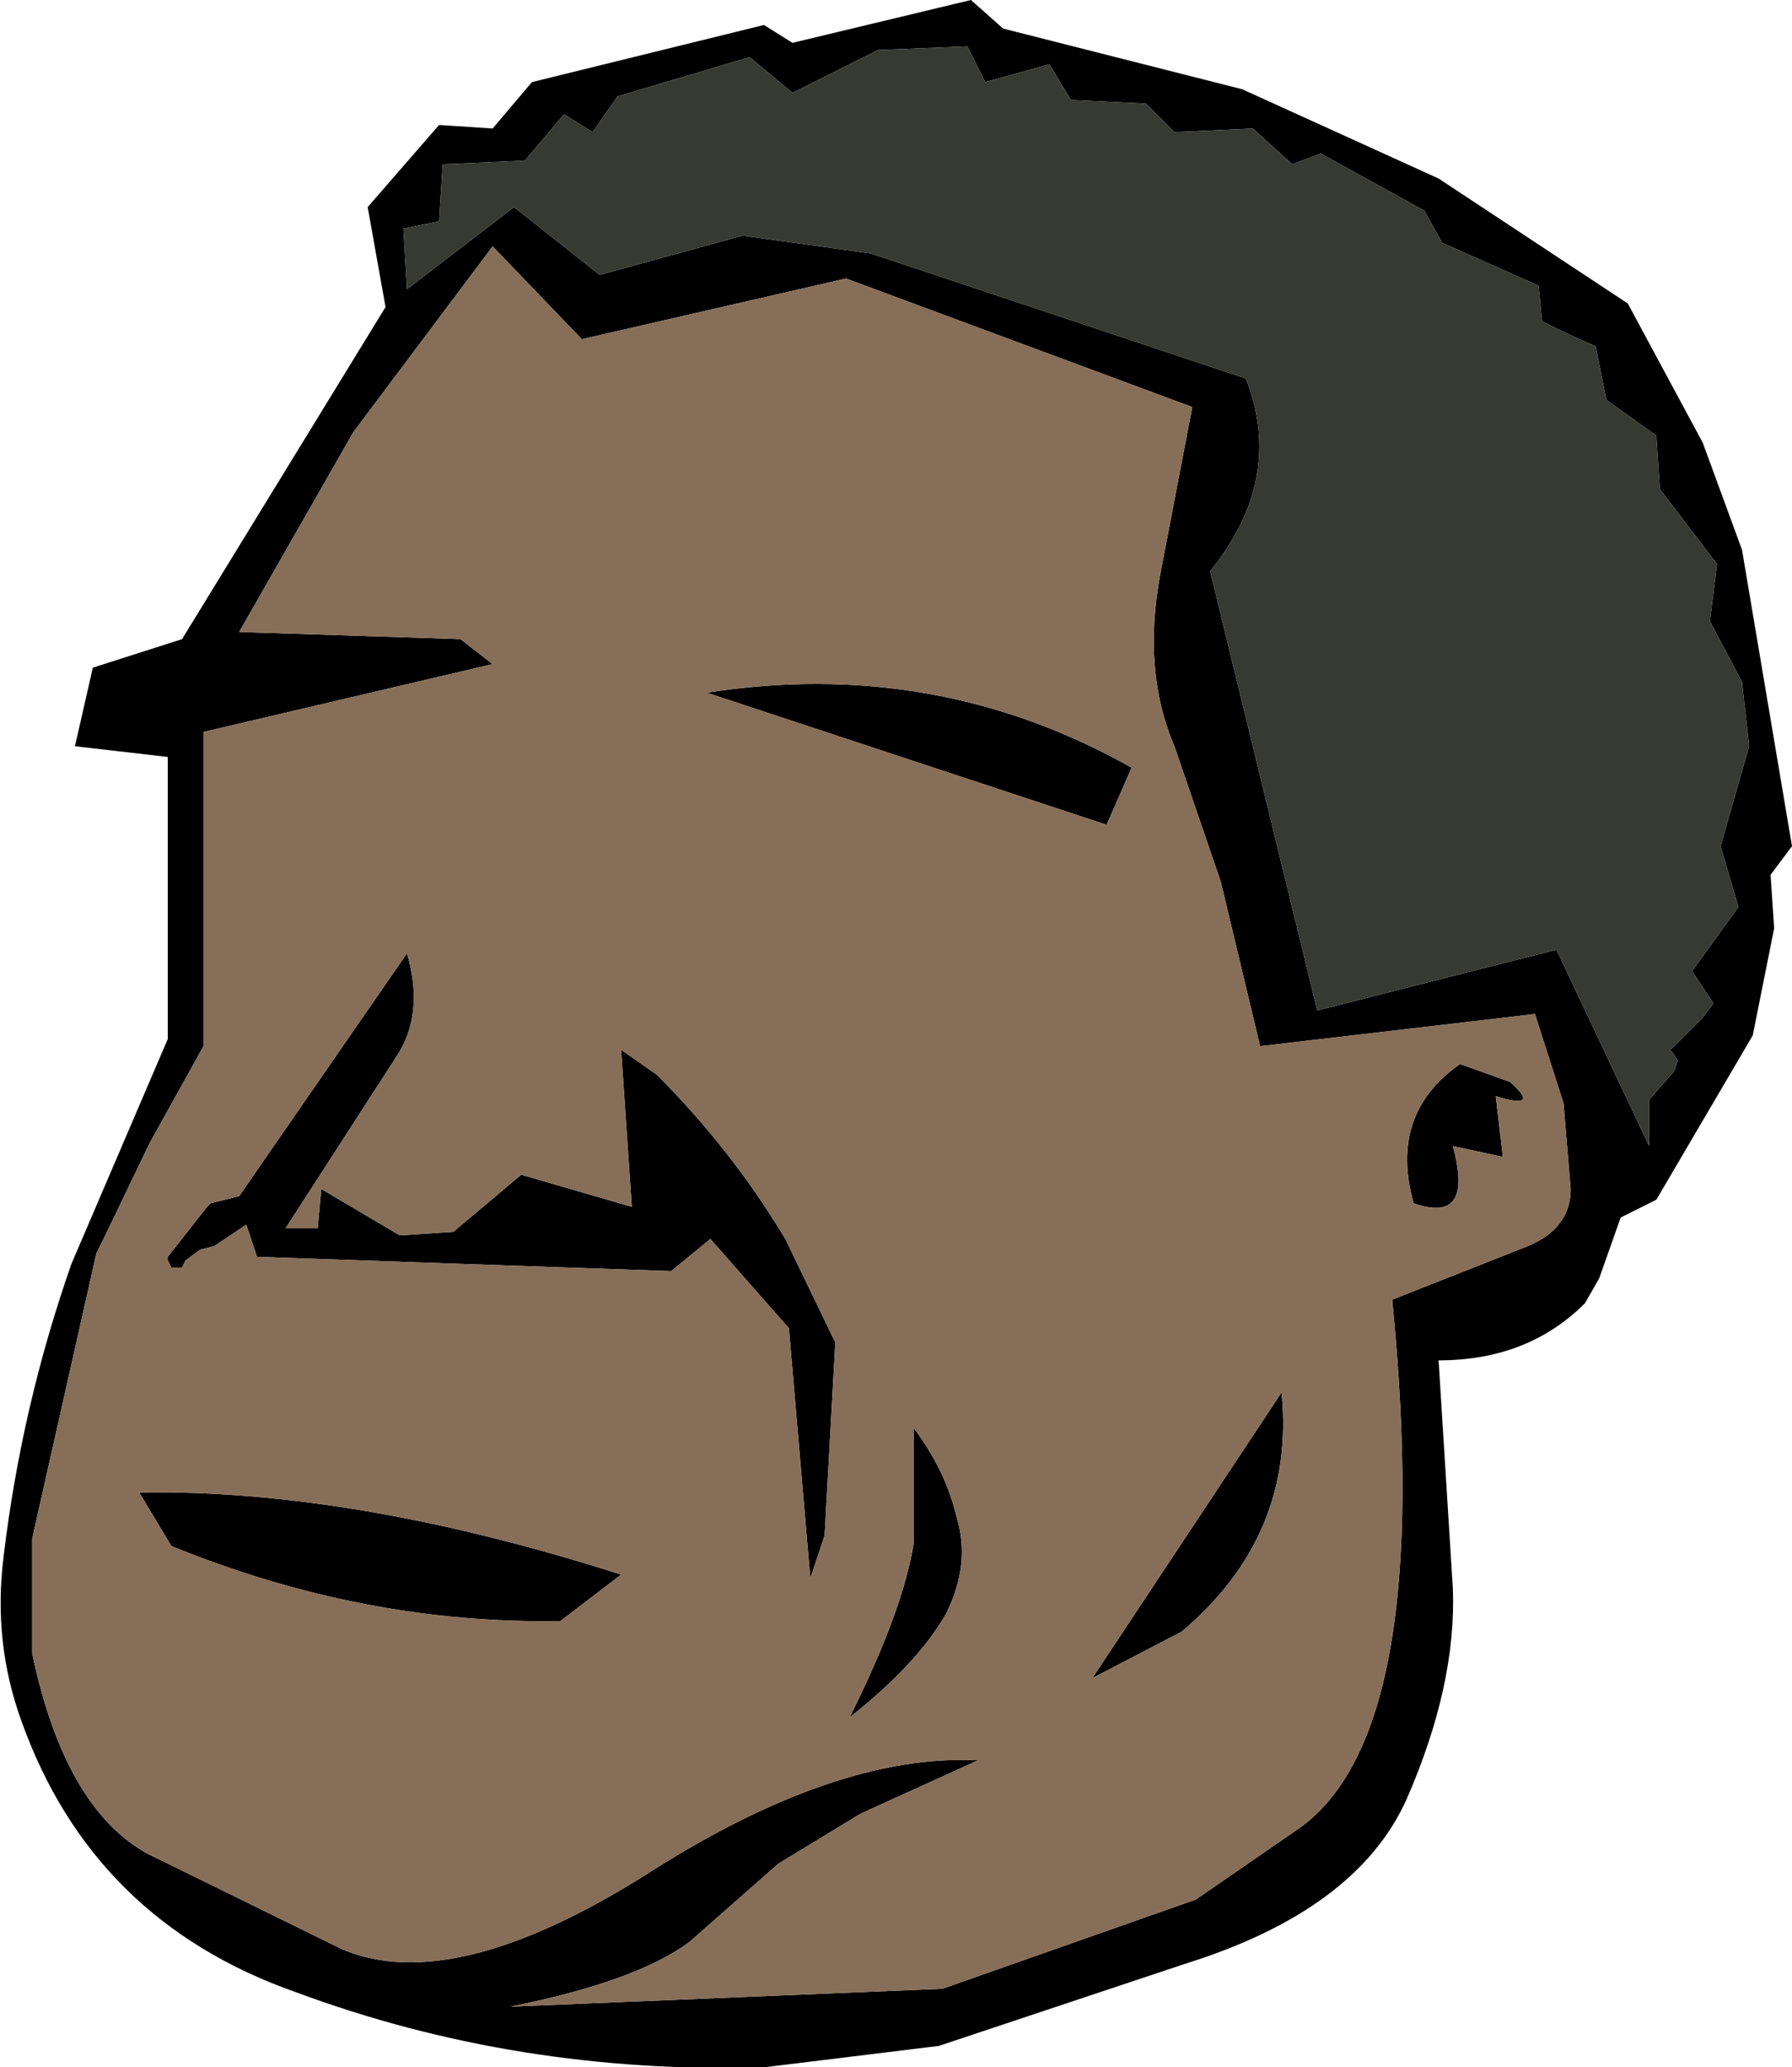
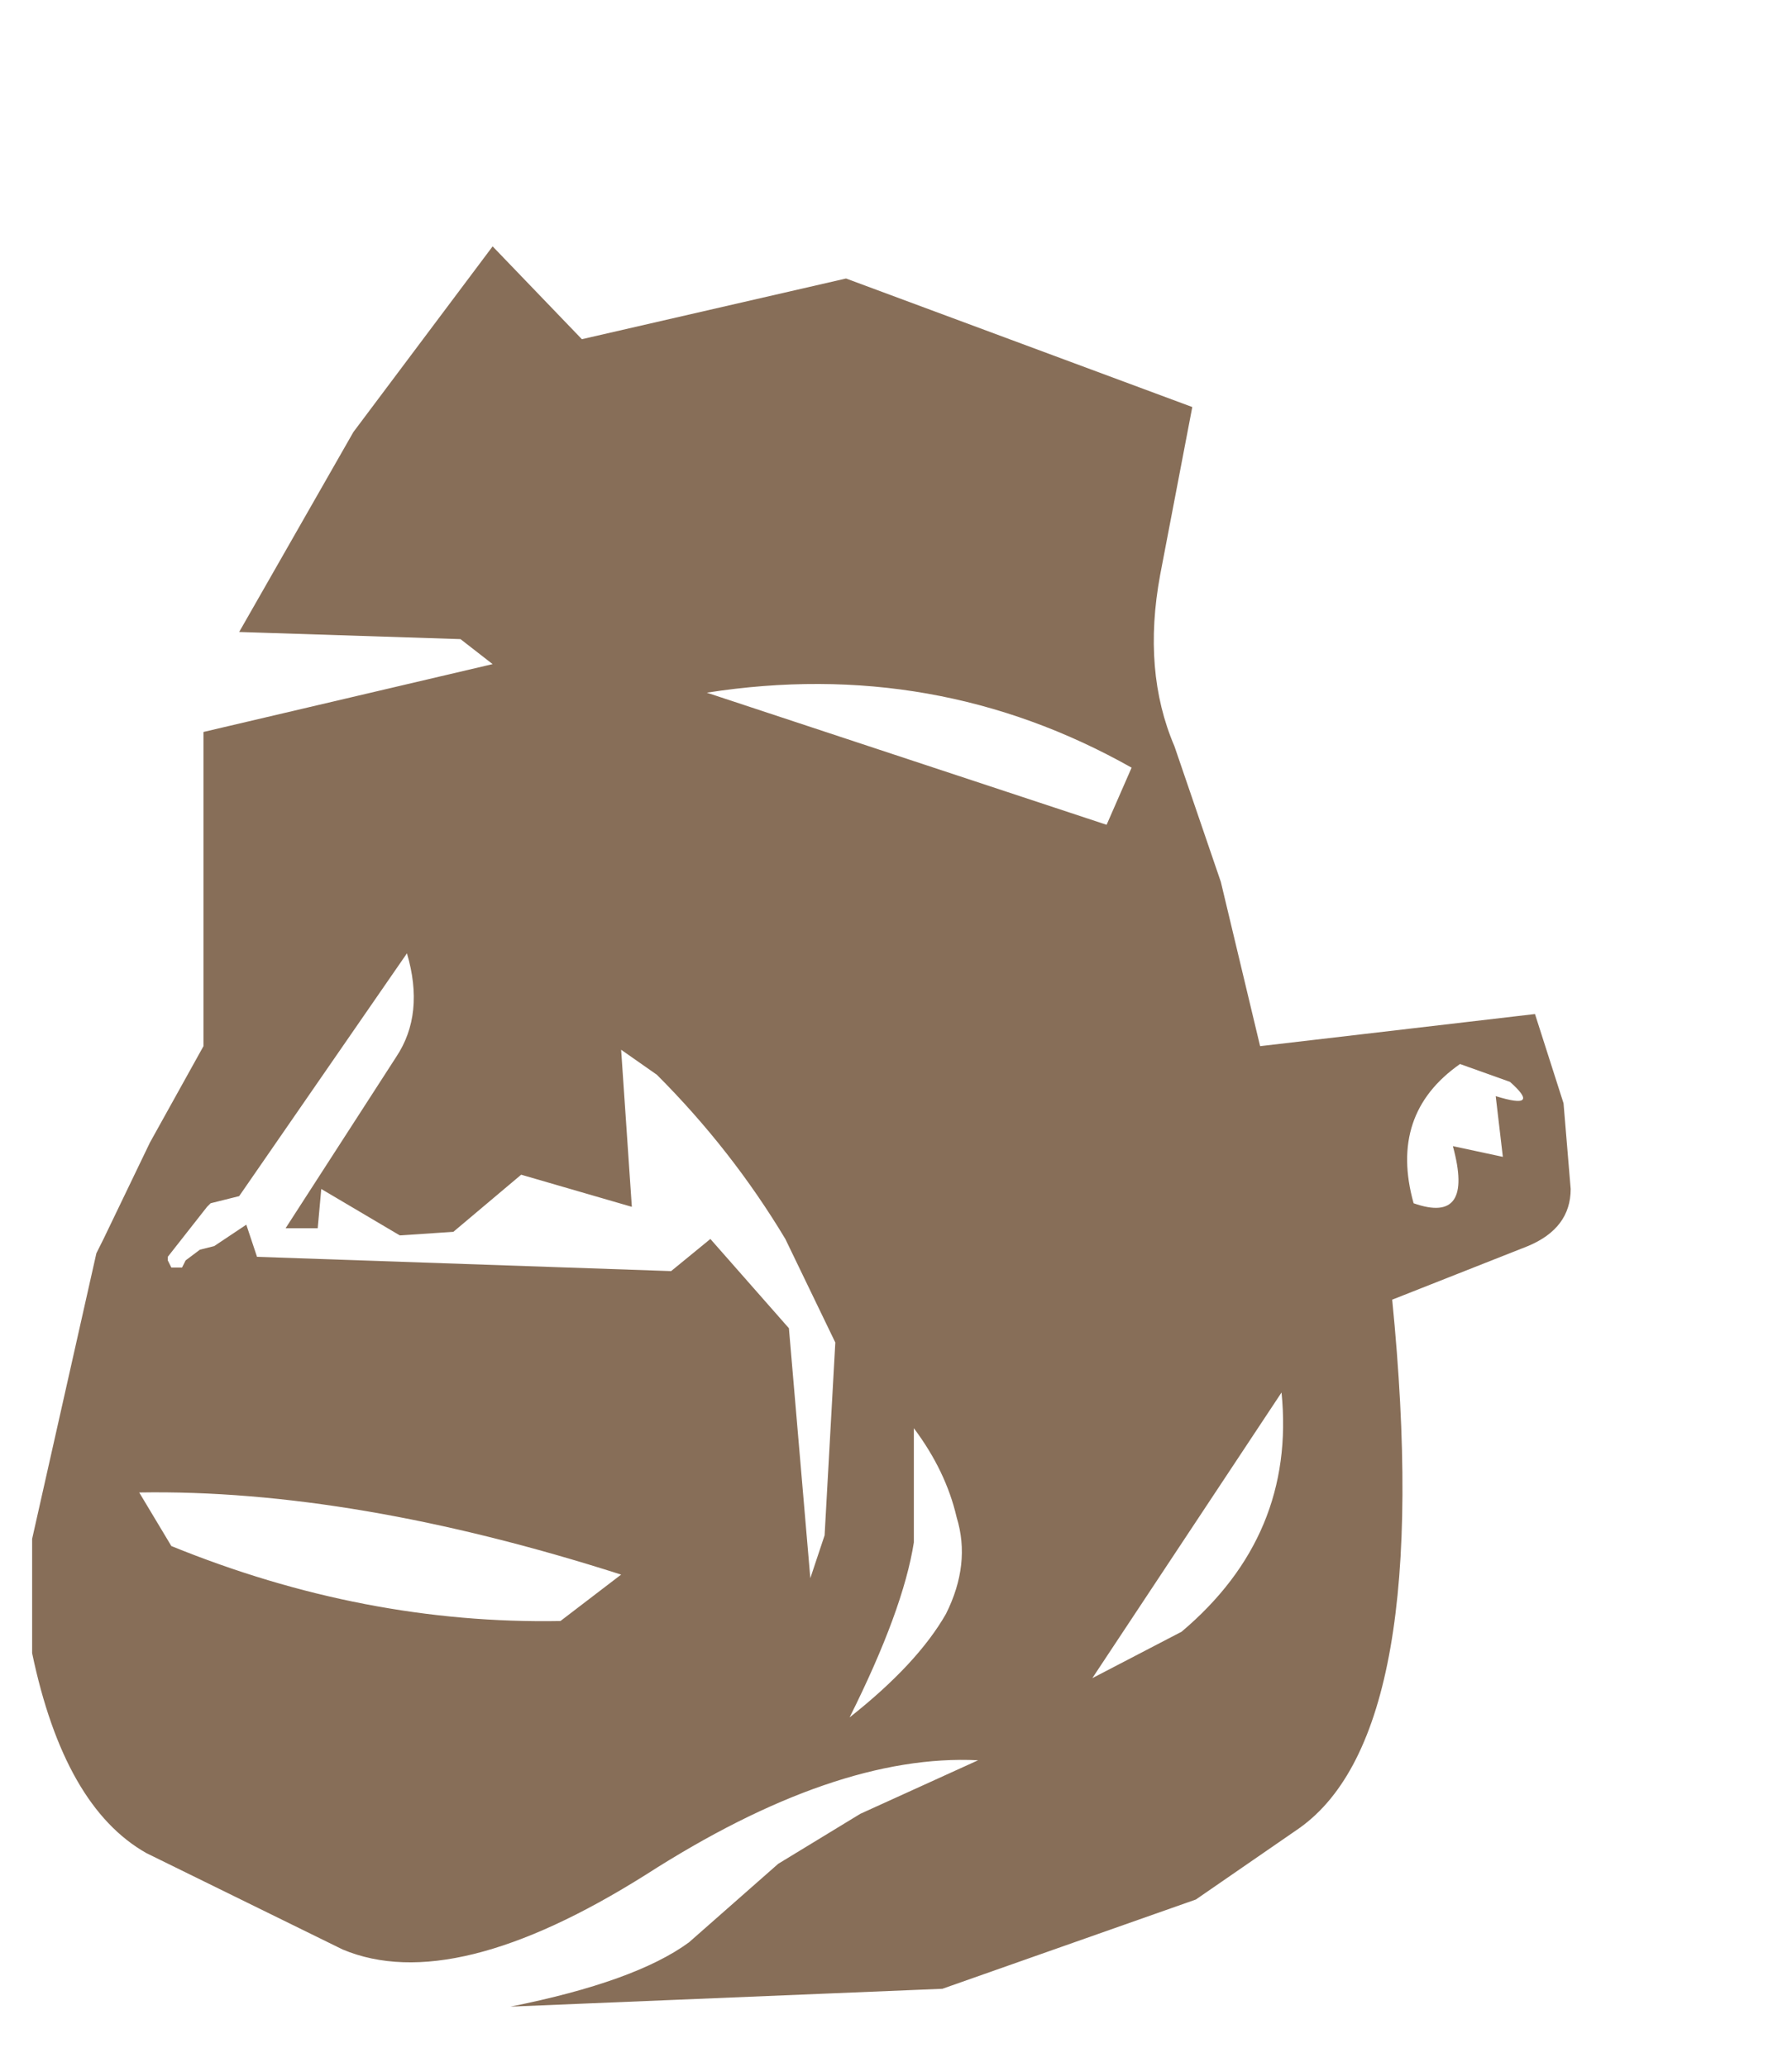
<svg xmlns="http://www.w3.org/2000/svg" height="28.95px" width="25.1px">
  <g transform="matrix(1.0, 0.0, 0.0, 1.0, 14.35, 25.55)">
-     <path d="M10.75 -13.7 L10.45 -13.3 10.5 -12.55 10.2 -11.05 8.85 -8.75 8.35 -8.5 8.05 -7.65 7.85 -7.3 Q7.05 -6.5 5.8 -6.5 L6.0 -3.3 Q6.05 -1.95 5.35 -0.35 4.65 1.2 2.25 1.95 L-1.2 3.1 -3.65 3.4 Q-7.1 3.5 -10.2 2.35 -13.05 1.35 -14.05 -1.45 -14.45 -2.55 -14.3 -3.75 -14.05 -5.85 -13.35 -7.85 L-12.0 -11.0 -12.0 -14.95 -13.3 -15.1 -13.05 -16.2 -11.8 -16.6 -8.95 -21.25 -9.2 -22.65 -8.2 -23.8 -7.45 -23.75 -6.9 -24.4 -3.65 -25.2 -3.25 -24.95 -0.75 -25.55 -0.3 -25.15 3.05 -24.3 5.8 -23.05 8.45 -21.3 9.5 -19.35 10.05 -17.85 10.75 -13.7 M5.85 -22.15 L5.6 -22.6 4.15 -23.4 3.75 -23.25 3.2 -23.75 2.1 -23.7 1.7 -24.1 0.65 -24.15 0.35 -24.65 -0.55 -24.4 -0.8 -24.9 -2.05 -24.85 -3.25 -24.25 -3.85 -24.75 -5.7 -24.2 -6.05 -23.7 -6.45 -23.95 -7.0 -23.3 -8.15 -23.25 -8.2 -22.45 -8.7 -22.35 -8.65 -21.5 -7.15 -22.65 -5.95 -21.7 -3.95 -22.25 -2.15 -22.0 3.1 -20.25 Q3.65 -18.85 2.6 -17.55 L4.1 -11.4 7.45 -12.25 8.75 -9.5 8.75 -10.15 9.1 -10.55 9.15 -10.7 9.05 -10.85 9.5 -11.3 9.65 -11.5 9.35 -11.95 10.0 -12.85 9.75 -13.7 10.15 -15.1 10.05 -16.0 9.6 -16.85 9.7 -17.65 8.9 -18.7 8.85 -19.45 8.15 -19.95 8.0 -20.7 Q7.65 -20.85 7.25 -21.05 L7.2 -21.55 5.85 -22.15 M-10.75 -7.95 L-10.9 -8.4 -11.35 -8.1 -11.55 -8.05 -11.75 -7.9 -11.8 -7.8 -11.95 -7.8 -12.0 -7.9 -12.0 -7.95 -11.45 -8.65 -11.4 -8.7 -11.0 -8.8 -8.65 -12.2 Q-8.4 -11.35 -8.8 -10.75 L-10.35 -8.35 -9.9 -8.35 -9.85 -8.9 -8.75 -8.25 -8.0 -8.3 -7.05 -9.1 -5.5 -8.65 -5.65 -10.85 -5.15 -10.5 Q-4.1 -9.45 -3.35 -8.2 L-2.65 -6.75 -2.8 -4.05 -3.0 -3.45 -3.3 -6.95 -4.4 -8.2 -4.95 -7.75 -10.75 -7.95 M0.95 -2.05 L3.6 -6.05 Q3.8 -4.05 2.2 -2.7 L0.95 -2.05 M6.7 -9.35 L6.0 -9.5 Q6.3 -8.4 5.45 -8.7 5.1 -9.95 6.1 -10.65 L6.8 -10.4 Q7.25 -10.0 6.6 -10.2 L6.7 -9.35 M1.5 -14.8 L1.15 -14.0 -4.45 -15.85 Q-1.25 -16.35 1.5 -14.8 M2.1 -15.1 Q1.65 -16.15 1.9 -17.5 L2.35 -19.85 -2.5 -21.65 -6.2 -20.8 -7.45 -22.1 -9.4 -19.5 -11.0 -16.7 -7.9 -16.6 -7.45 -16.25 -11.5 -15.3 -11.5 -10.9 -12.25 -9.55 -12.9 -8.2 -13.0 -8.0 -13.9 -4.0 -13.9 -2.4 Q-13.45 -0.25 -12.3 0.4 L-9.55 1.75 Q-8.0 2.4 -5.3 0.7 -2.65 -1.0 -0.65 -0.9 L-2.3 -0.15 -3.45 0.55 -4.7 1.65 Q-5.45 2.2 -7.2 2.55 L-1.15 2.3 2.4 1.05 3.85 0.05 Q5.75 -1.3 5.15 -7.35 L7.05 -8.1 Q7.65 -8.35 7.65 -8.9 L7.55 -10.1 7.15 -11.35 3.3 -10.9 2.75 -13.2 2.1 -15.1 M-12.4 -4.65 Q-9.4 -4.7 -5.65 -3.5 L-6.5 -2.85 Q-9.25 -2.8 -11.95 -3.9 L-12.4 -4.65 M-1.1 -2.95 Q-1.5 -2.25 -2.45 -1.5 -1.7 -3.0 -1.55 -3.95 L-1.55 -5.55 Q-1.1 -4.95 -0.95 -4.3 -0.75 -3.65 -1.1 -2.95" fill="#000000" fill-rule="evenodd" stroke="none" />
-     <path d="M5.85 -22.15 L7.2 -21.55 7.25 -21.05 Q7.65 -20.85 8.0 -20.7 L8.15 -19.95 8.85 -19.45 8.9 -18.7 9.7 -17.65 9.6 -16.85 10.05 -16.0 10.15 -15.1 9.75 -13.7 10.0 -12.85 9.35 -11.95 9.65 -11.5 9.5 -11.3 9.05 -10.85 9.15 -10.7 9.1 -10.55 8.75 -10.15 8.75 -9.5 7.45 -12.25 4.1 -11.4 2.6 -17.55 Q3.65 -18.85 3.1 -20.25 L-2.15 -22.0 -3.95 -22.25 -5.95 -21.7 -7.15 -22.65 -8.65 -21.5 -8.7 -22.35 -8.2 -22.45 -8.15 -23.25 -7.0 -23.3 -6.45 -23.95 -6.05 -23.7 -5.7 -24.2 -3.85 -24.75 -3.25 -24.25 -2.05 -24.85 -0.8 -24.9 -0.55 -24.4 0.35 -24.65 0.65 -24.15 1.7 -24.1 2.1 -23.7 3.2 -23.75 3.75 -23.25 4.15 -23.4 5.6 -22.6 5.85 -22.15" fill="#363a32" fill-rule="evenodd" stroke="none" />
    <path d="M2.1 -15.1 L2.75 -13.2 3.3 -10.9 7.15 -11.35 7.55 -10.1 7.65 -8.9 Q7.65 -8.35 7.05 -8.1 L5.15 -7.35 Q5.75 -1.3 3.85 0.05 L2.4 1.05 -1.15 2.3 -7.2 2.55 Q-5.45 2.2 -4.7 1.65 L-3.45 0.55 -2.3 -0.15 -0.65 -0.9 Q-2.65 -1.0 -5.3 0.7 -8.0 2.4 -9.55 1.75 L-12.3 0.4 Q-13.45 -0.25 -13.9 -2.4 L-13.9 -4.0 -13.0 -8.0 -12.9 -8.2 -12.25 -9.55 -11.5 -10.9 -11.5 -15.3 -7.45 -16.25 -7.9 -16.6 -11.0 -16.7 -9.4 -19.5 -7.45 -22.1 -6.2 -20.8 -2.5 -21.65 2.35 -19.85 1.9 -17.5 Q1.65 -16.15 2.1 -15.1 M1.5 -14.8 Q-1.25 -16.35 -4.45 -15.85 L1.15 -14.0 1.5 -14.8 M6.7 -9.35 L6.6 -10.2 Q7.25 -10.0 6.8 -10.4 L6.1 -10.65 Q5.1 -9.95 5.45 -8.7 6.3 -8.4 6.0 -9.5 L6.7 -9.35 M0.95 -2.05 L2.2 -2.7 Q3.8 -4.05 3.6 -6.05 L0.95 -2.05 M-10.75 -7.95 L-4.95 -7.75 -4.4 -8.2 -3.3 -6.95 -3.0 -3.45 -2.8 -4.05 -2.65 -6.75 -3.35 -8.2 Q-4.1 -9.45 -5.15 -10.5 L-5.65 -10.85 -5.5 -8.65 -7.05 -9.1 -8.0 -8.3 -8.75 -8.25 -9.85 -8.9 -9.9 -8.35 -10.35 -8.35 -8.8 -10.75 Q-8.4 -11.35 -8.65 -12.2 L-11.0 -8.8 -11.4 -8.7 -11.45 -8.65 -12.0 -7.95 -12.0 -7.9 -11.95 -7.8 -11.8 -7.8 -11.75 -7.9 -11.55 -8.05 -11.35 -8.1 -10.9 -8.4 -10.75 -7.95 M-12.4 -4.65 L-11.95 -3.9 Q-9.25 -2.8 -6.5 -2.85 L-5.65 -3.5 Q-9.4 -4.7 -12.4 -4.65 M-1.1 -2.95 Q-0.75 -3.65 -0.95 -4.3 -1.1 -4.95 -1.55 -5.55 L-1.55 -3.95 Q-1.7 -3.0 -2.45 -1.5 -1.5 -2.25 -1.1 -2.95" fill="#876e58" fill-rule="evenodd" stroke="none" />
  </g>
</svg>